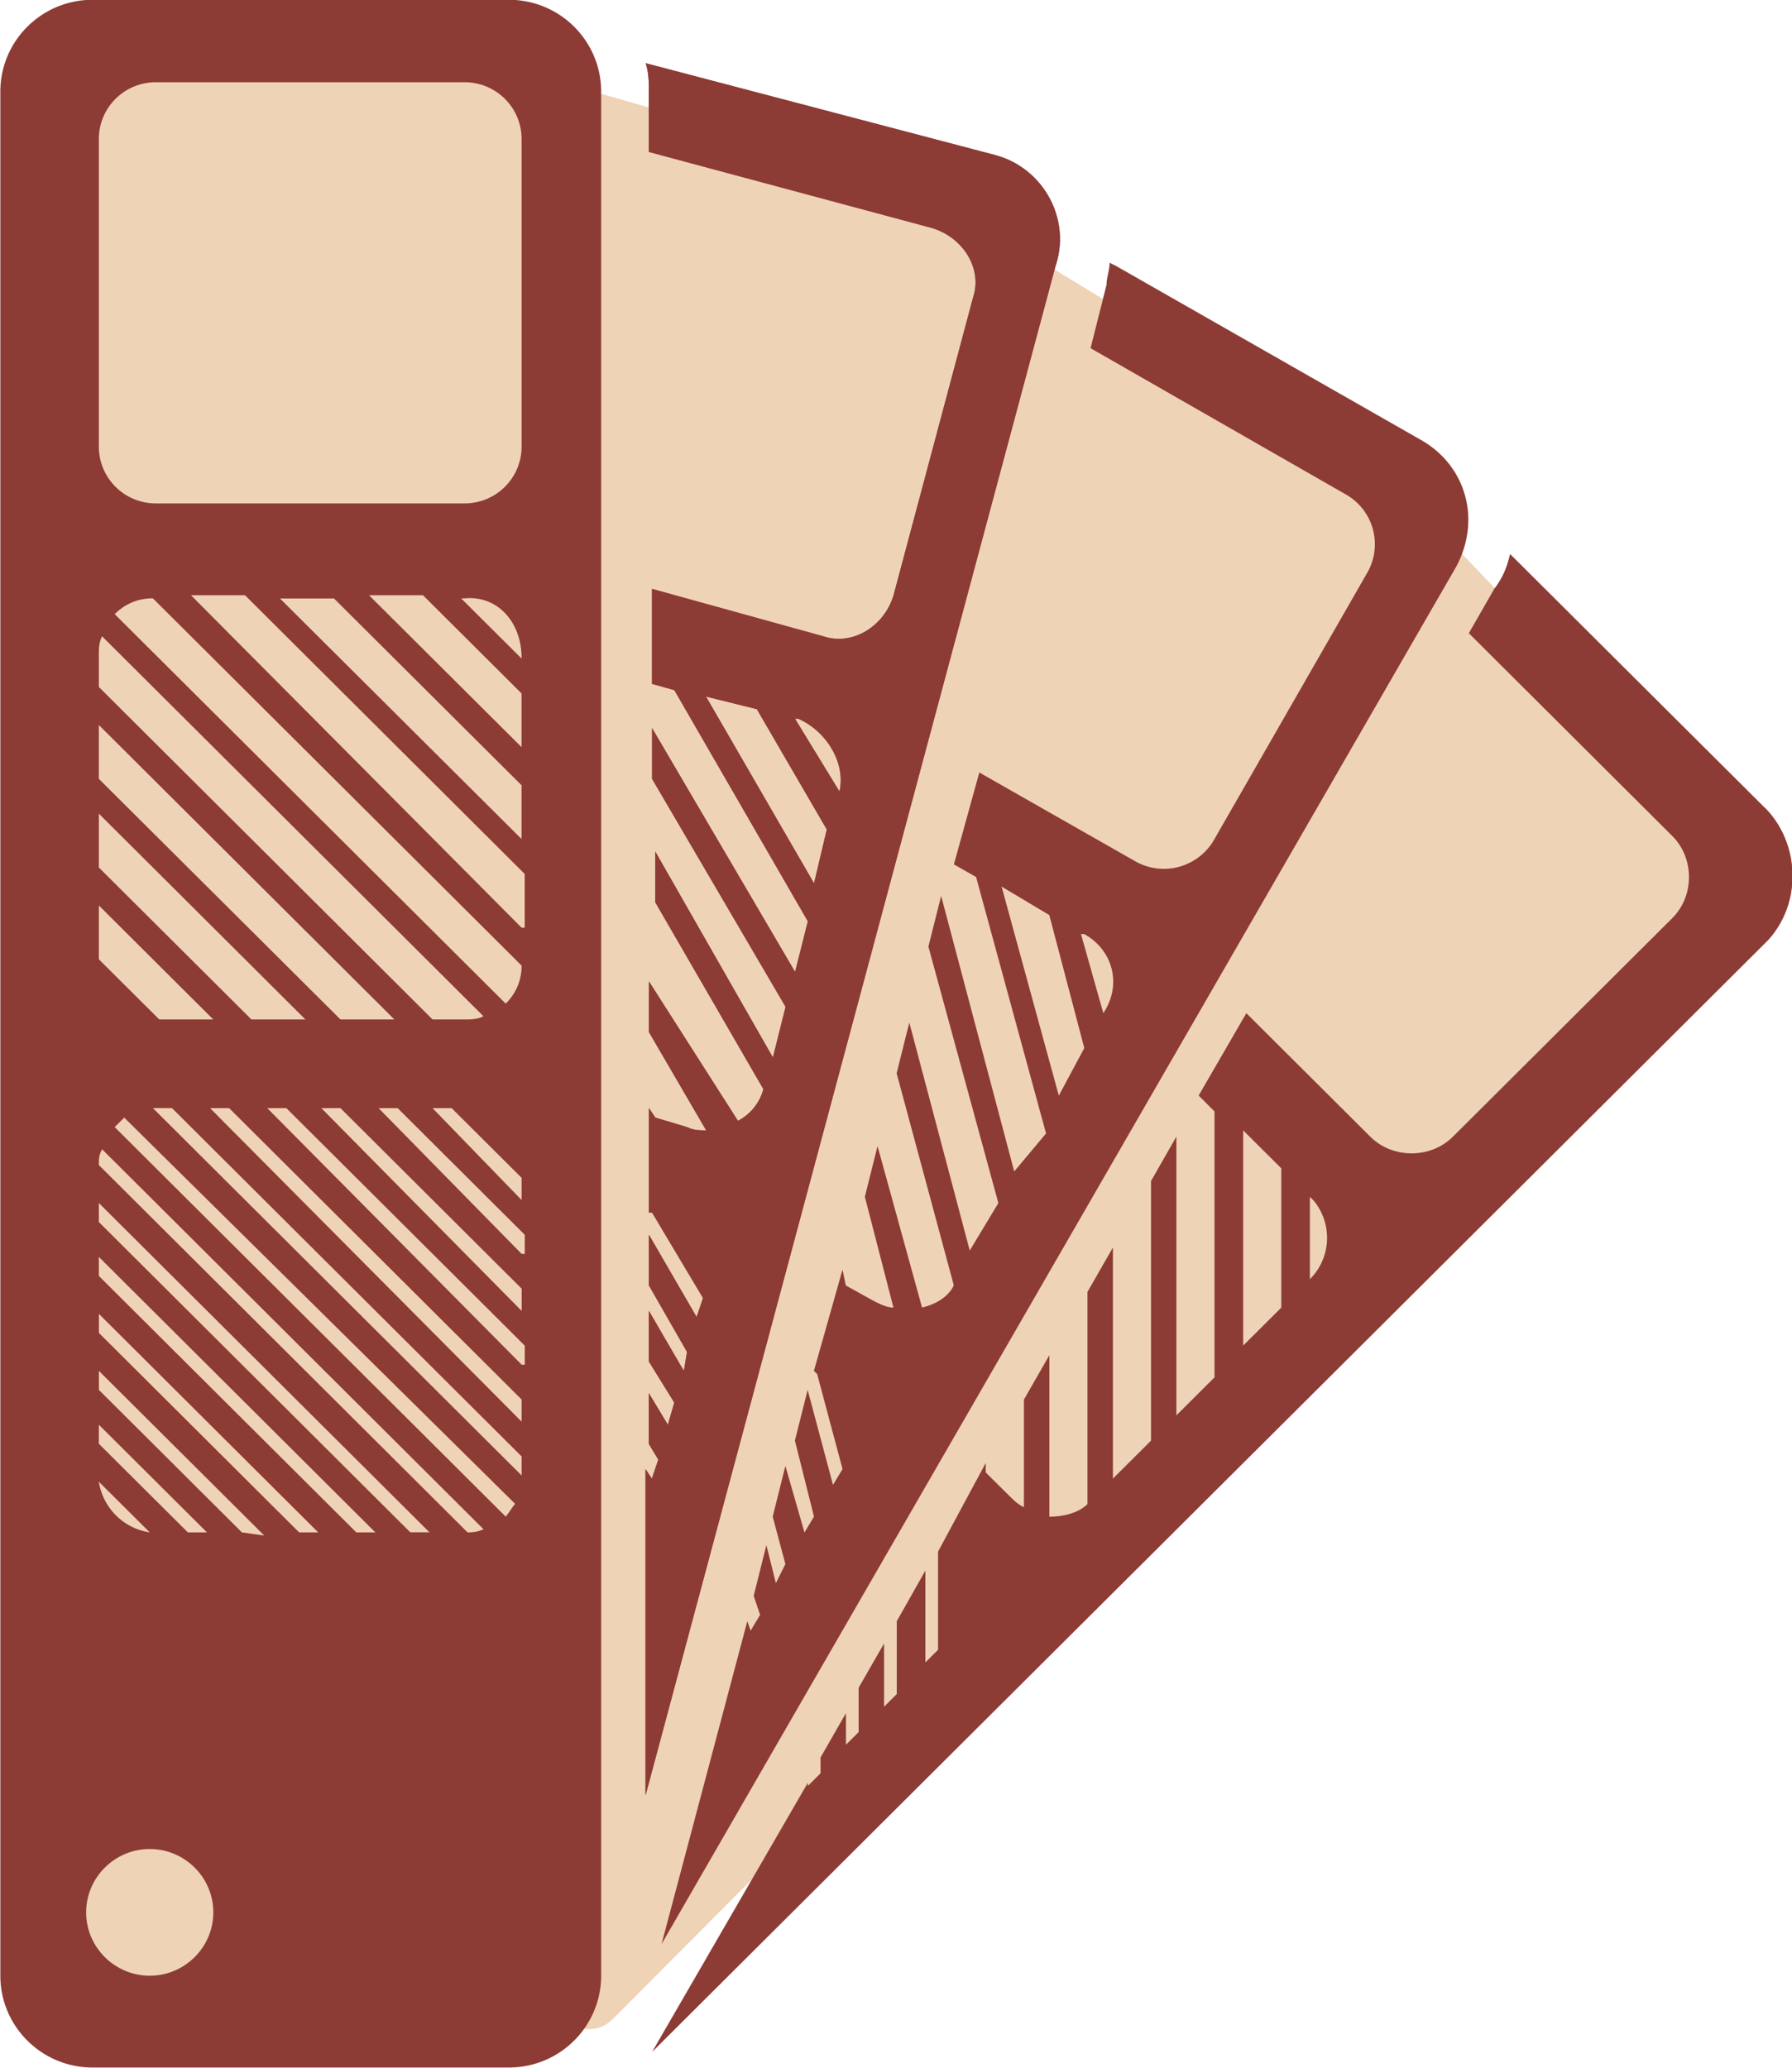
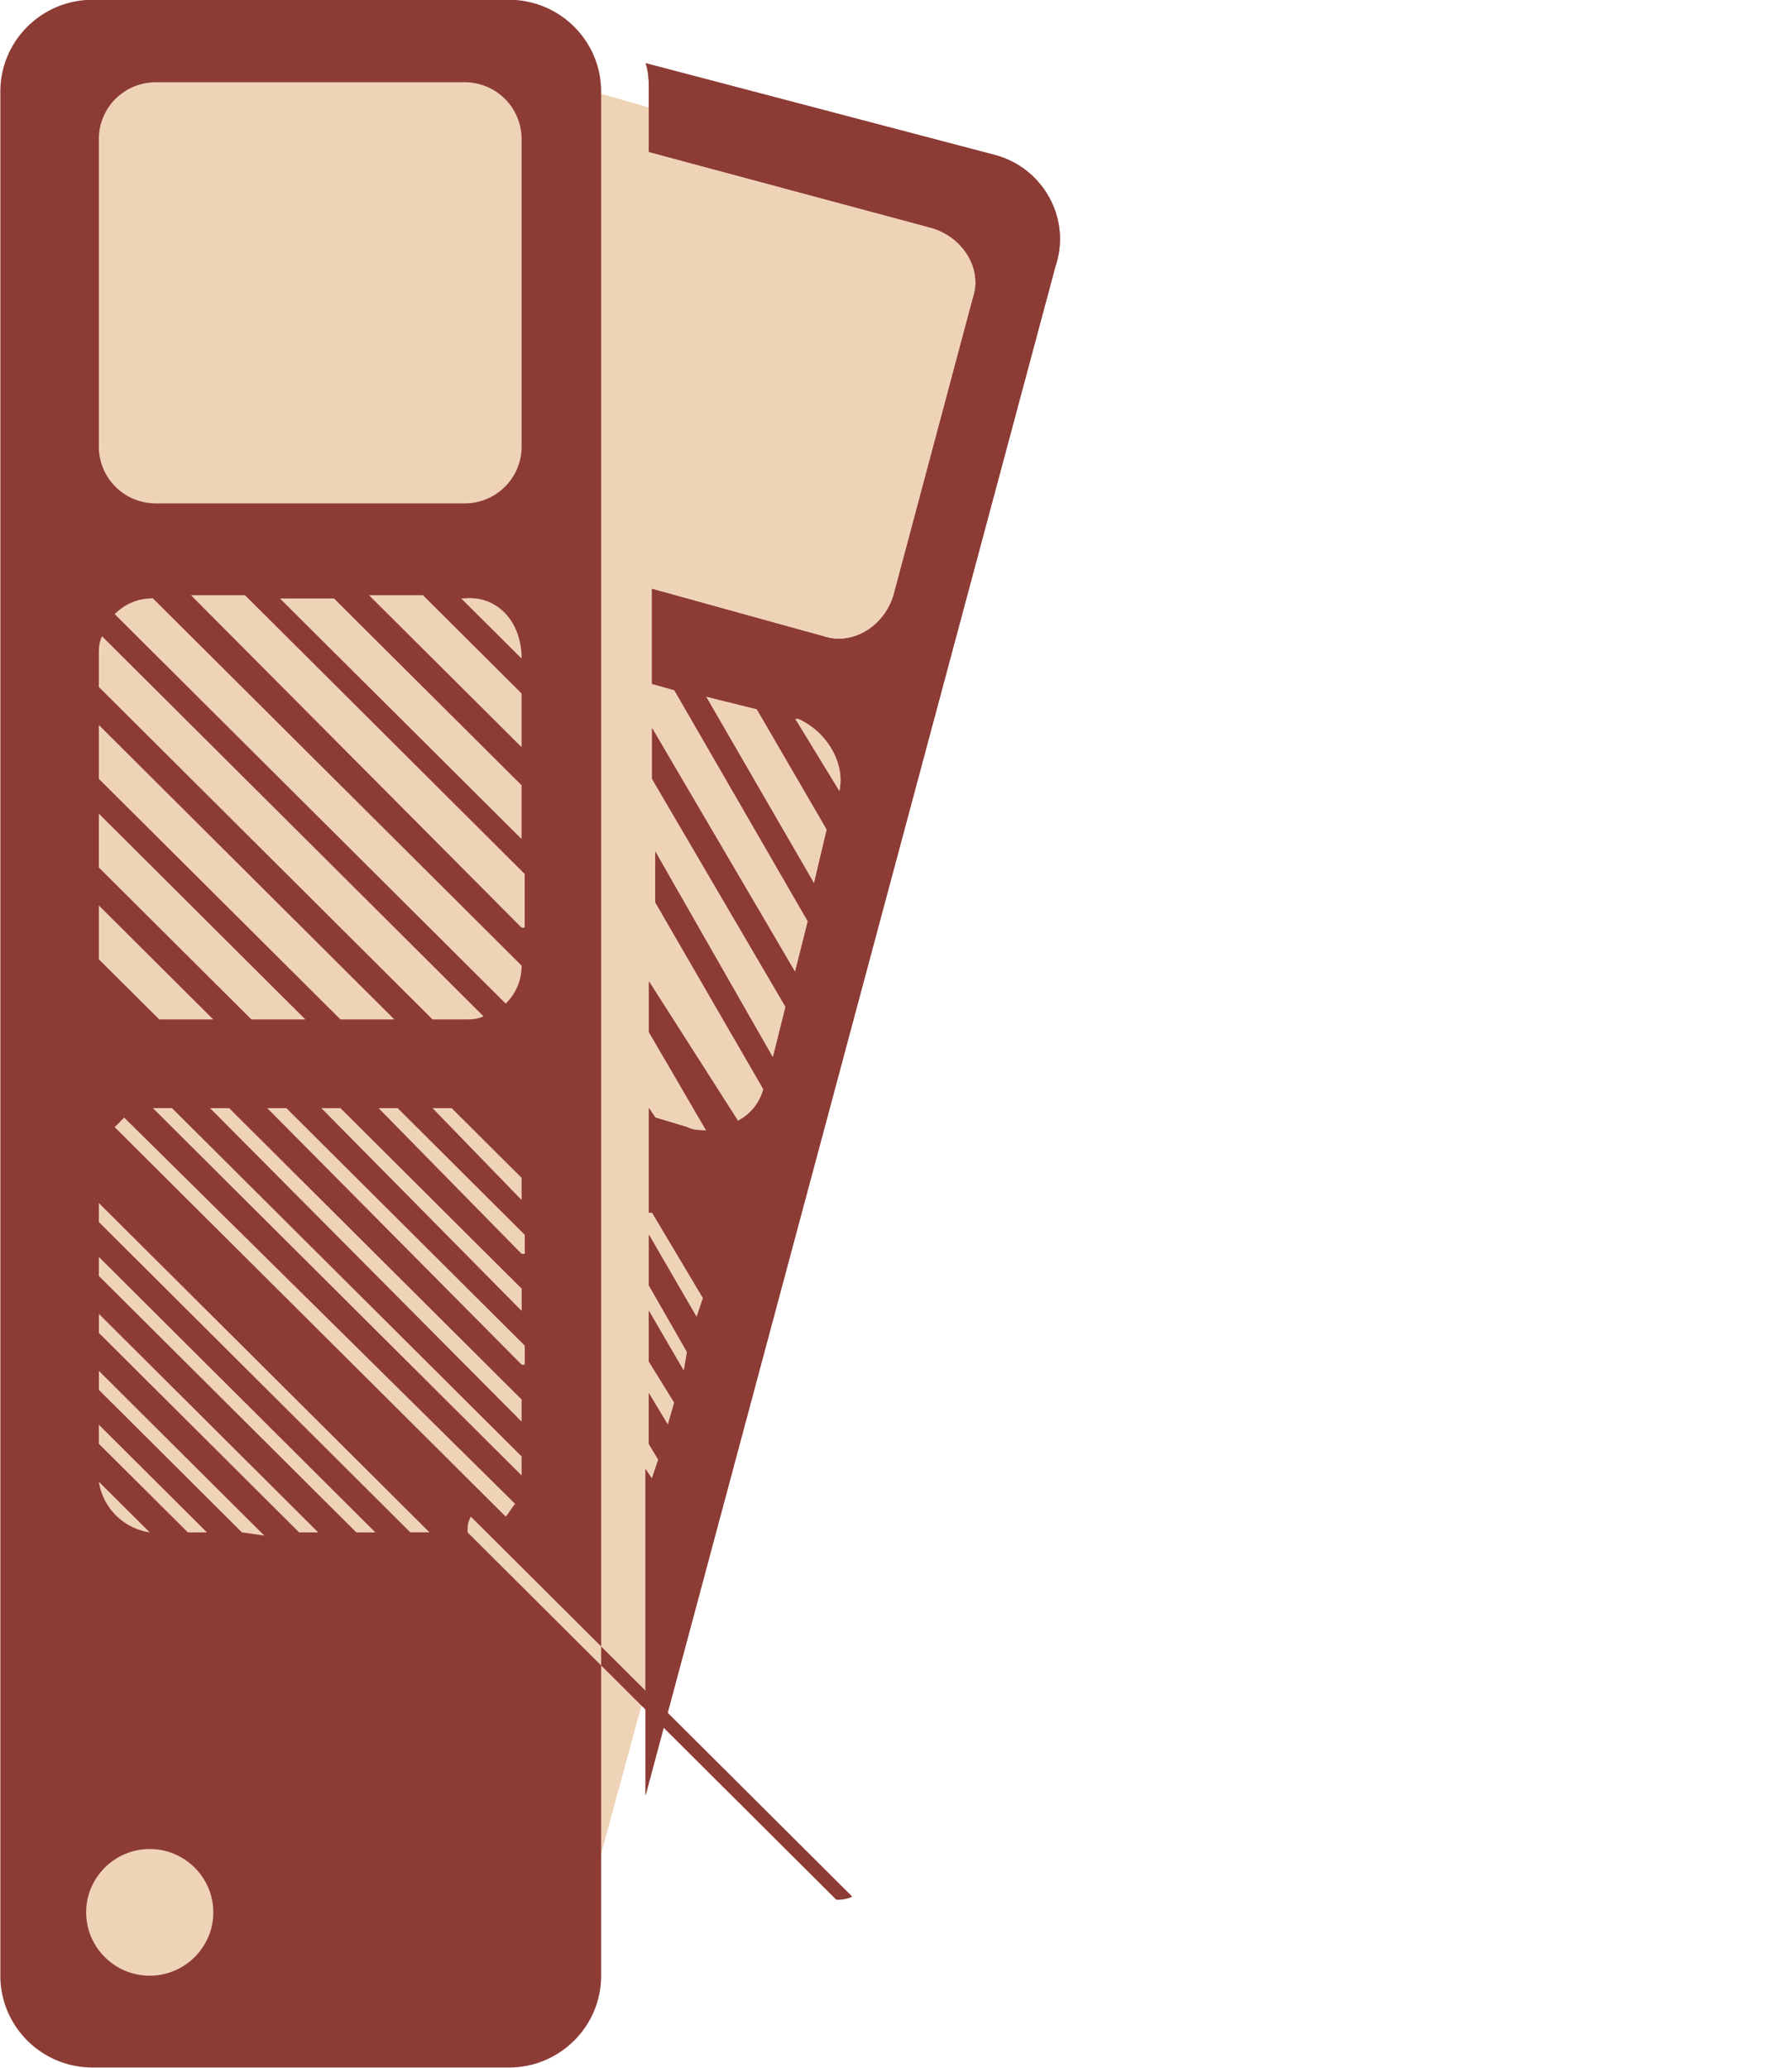
<svg xmlns="http://www.w3.org/2000/svg" xmlns:xlink="http://www.w3.org/1999/xlink" viewBox="0 0 52 60" fill-rule="evenodd" stroke-linejoin="round" stroke-miterlimit="2">
  <g fill="#efd3b7">
    <path d="M16.251 2.109a1 1 0 0 0-.997-1H2.081a1 1 0 0 0-.997 1v55.778a1 1 0 0 0 .997 1h13.173a1 1 0 0 0 .997-1V2.109z" />
    <path d="M30.054 7.372a1.02 1.02 0 0 0-.696-1.246L16.668 2.5c-.522-.149-1.076.151-1.224.697L1.675 53.887a1.02 1.02 0 0 0 .696 1.246l12.69 3.626c.522.149 1.076-.151 1.224-.697l13.769-50.69z" />
-     <path d="M41.249 15.494c.277-.477.131-1.096-.353-1.391L29.575 7.195a.97.97 0 0 0-1.36.346L3.545 50.074c-.277.477-.131 1.096.353 1.391l11.321 6.908a.97.97 0 0 0 1.36-.346l24.67-42.532z" />
-     <path d="M50.381 25.855c.392-.394.403-1.027.009-1.44l-9.216-9.654c-.394-.413-1.011-.415-1.404-.021L7.168 47.477c-.392.394-.403 1.027-.009 1.44l9.216 9.654c.394.413 1.011.415 1.404.021l32.603-32.737z" />
  </g>
  <g transform="matrix(2 0 0 2 -2339.52 -2063.05)" fill="#8d3b35" fill-rule="nonzero">
-     <path d="M1177.328 1038.002c0 .459-.369.827-.83.827h-4.474c-.461 0-.83-.368-.83-.827v-4.457c0-.459.369-.827.83-.827h4.474c.461 0 .83.368.83.827v4.457zm0 3.078l-.877-.873h.047c.461-.047.83.321.83.873zm0 1.286l-2.214-2.205h.783l1.43 1.425v.78zm0 1.333l-3.506-3.491h.784l2.721 2.71v.781zm0 1.286l-4.797-4.824h.784l4.058 4.044v.78h-.046zm0 3.951l-1.292-1.333h.277l1.015 1.011v.321zm0 .781l-2.075-2.114h.277l1.844 1.838v.276h-.046zm0 .827l-2.905-2.941h.277l2.629 2.619v.322zm0 .78l-3.69-3.721h.277l3.459 3.446v.276h-.046zm0 .827l-4.52-4.548h.277l4.243 4.227v.321zm0 .781l-5.35-5.33h.277l5.073 5.054v.276zm-.231.597l-5.673-5.651.138-.138 5.673 5.605c-.046.046-.093.138-.138.183zm-4.243-7.213h-.783l-.877-.873v-.781l1.66 1.654zm1.338 0h-.784l-2.214-2.205v-.781l2.998 2.987zm1.291 0h-.783l-3.506-3.491v-.781l4.289 4.273zm-4.058-5.881c.138-.138.322-.229.553-.229l5.35 5.329a.76.76 0 0 1-.231.551l-5.673-5.651zm5.35 5.835c-.093.046-.185.046-.277.046h-.462l-4.842-4.824v-.459c0-.092 0-.184.047-.276l5.534 5.513zm-.231 7.488l-5.35-5.33c0-.091 0-.138.047-.229l5.534 5.513c-.093.046-.185.046-.231.046zm-.83 0l-4.52-4.503v-.276l4.797 4.778h-.277zm-.784 0l-3.736-3.721v-.276l4.012 3.997h-.277zm-.83 0l-2.905-2.894v-.276l3.182 3.17h-.277zm-.83 0l-2.075-2.067v-.276l2.399 2.389-.324-.046zm-1.337 0a.88.88 0 0 1-.739-.735l.739.735zm-.739-1.286v-.276l1.569 1.562h-.277l-1.292-1.286zm.739 7.718c-.508 0-.923-.413-.923-.919s.415-.919.923-.919.922.413.922.919-.415.919-.922.919zm5.211-28.668h-6.041c-.739 0-1.338.597-1.338 1.332v27.336c0 .735.599 1.332 1.338 1.332h6.041c.739 0 1.338-.597 1.338-1.332v-27.336c0-.735-.599-1.332-1.338-1.332z" />
+     <path d="M1177.328 1038.002c0 .459-.369.827-.83.827h-4.474c-.461 0-.83-.368-.83-.827v-4.457c0-.459.369-.827.83-.827h4.474c.461 0 .83.368.83.827v4.457zm0 3.078l-.877-.873h.047c.461-.047.83.321.83.873zm0 1.286l-2.214-2.205h.783l1.43 1.425v.78zm0 1.333l-3.506-3.491h.784l2.721 2.71v.781zm0 1.286l-4.797-4.824h.784l4.058 4.044v.78h-.046zm0 3.951l-1.292-1.333h.277l1.015 1.011v.321zm0 .781l-2.075-2.114h.277l1.844 1.838v.276h-.046zm0 .827l-2.905-2.941h.277l2.629 2.619v.322zm0 .78l-3.69-3.721h.277l3.459 3.446v.276h-.046zm0 .827l-4.52-4.548h.277l4.243 4.227v.321zm0 .781l-5.35-5.33h.277l5.073 5.054v.276zm-.231.597l-5.673-5.651.138-.138 5.673 5.605c-.046.046-.093.138-.138.183zm-4.243-7.213h-.783l-.877-.873v-.781l1.66 1.654zm1.338 0h-.784l-2.214-2.205v-.781l2.998 2.987zm1.291 0h-.783l-3.506-3.491v-.781l4.289 4.273zm-4.058-5.881c.138-.138.322-.229.553-.229l5.35 5.329a.76.76 0 0 1-.231.551l-5.673-5.651zm5.35 5.835c-.093.046-.185.046-.277.046h-.462l-4.842-4.824v-.459c0-.092 0-.184.047-.276l5.534 5.513zm-.231 7.488c0-.091 0-.138.047-.229l5.534 5.513c-.093.046-.185.046-.231.046zm-.83 0l-4.52-4.503v-.276l4.797 4.778h-.277zm-.784 0l-3.736-3.721v-.276l4.012 3.997h-.277zm-.83 0l-2.905-2.894v-.276l3.182 3.17h-.277zm-.83 0l-2.075-2.067v-.276l2.399 2.389-.324-.046zm-1.337 0a.88.88 0 0 1-.739-.735l.739.735zm-.739-1.286v-.276l1.569 1.562h-.277l-1.292-1.286zm.739 7.718c-.508 0-.923-.413-.923-.919s.415-.919.923-.919.922.413.922.919-.415.919-.922.919zm5.211-28.668h-6.041c-.739 0-1.338.597-1.338 1.332v27.336c0 .735.599 1.332 1.338 1.332h6.041c.739 0 1.338-.597 1.338-1.332v-27.336c0-.735-.599-1.332-1.338-1.332z" />
    <use xlink:href="#B" />
    <use xlink:href="#B" />
-     <path d="M1185.768 1046.225l-.324-1.148h.047c.415.23.553.735.277 1.148zm-.646 1.195l-.83-3.032.692.413.508 1.93-.369.689zm5.258-9.51l-4.427-2.526-.093-.047c0 .092-.046.23-.046.322l-.231.918 3.69 2.114a.83.83 0 0 1 .322 1.148l-2.214 3.859a.84.84 0 0 1-1.153.321l-2.259-1.286-.369 1.333.322.183 1.015 3.721-.462.551-1.06-3.997-.185.735 1.015 3.721-.415.689-.877-3.308-.184.736.83 3.078c-.093.183-.277.276-.461.321l-.646-2.343-.184.736.415 1.607c-.093 0-.185-.046-.277-.091l-.415-.23-.047-.23-.415 1.47.047.046.368 1.378-.138.23-.368-1.378-.185.735.277 1.103-.138.23-.277-.965-.184.735.184.689-.138.276-.138-.551-.184.736.093.276-.138.229-.047-.138-1.245 4.686 11.53-19.985c.368-.689.138-1.469-.508-1.837zm-1.615 12.174v-1.194l.047.046c.277.321.277.827-.047 1.148zm-.415.413l-.553.551v-3.123l.553.551v2.021zm7.01-7.258l-3.69-3.676c-.046.183-.092.321-.23.506l-.369.643 2.951 2.941c.324.321.324.873 0 1.194l-3.182 3.17c-.322.322-.876.322-1.198 0l-1.799-1.792-.692 1.195.23.23v3.859l-.553.551v-4.044l-.368.644v3.767l-.553.551v-3.353l-.369.644v3.078c-.138.138-.369.183-.553.183v-2.343l-.369.644v1.562c-.092-.046-.138-.091-.23-.183l-.324-.321v-.138l-.692 1.286v1.424l-.184.184v-1.333l-.415.735v1.057l-.184.183v-.918l-.369.643v.644l-.184.183v-.459l-.369.644v.229l-.184.184v-.047l-2.26 3.906 16.188-16.126c.508-.551.462-1.425-.046-1.93z" />
  </g>
  <defs>
    <path id="B" d="M1181.94 1043.009l-.646-1.057h.047c.415.184.692.644.599 1.057zm-.369 1.333l-1.568-2.711.738.183 1.015 1.746-.185.781zm2.629-10.567l-5.072-1.333c.046.138.046.276.046.413v.874l4.105 1.103c.461.138.738.597.599 1.01l-1.153 4.318c-.138.46-.6.736-1.015.598l-2.49-.689v1.378l.324.091 1.937 3.354-.185.735-2.075-3.538v.736l1.937 3.308-.184.735-1.706-2.987v.736l1.568 2.71a.73.73 0 0 1-.369.46l-1.291-2.022v.735l.83 1.425c-.093 0-.184 0-.277-.047l-.461-.138-.093-.138v1.516h.046l.739 1.24-.093.276-.692-1.194v.735l.553.965-.046.276-.508-.873v.735l.369.597-.093.322-.277-.46v.736l.138.229-.093.276-.092-.138v4.733l5.949-22.19c.23-.689-.185-1.425-.877-1.608z" />
  </defs>
</svg>